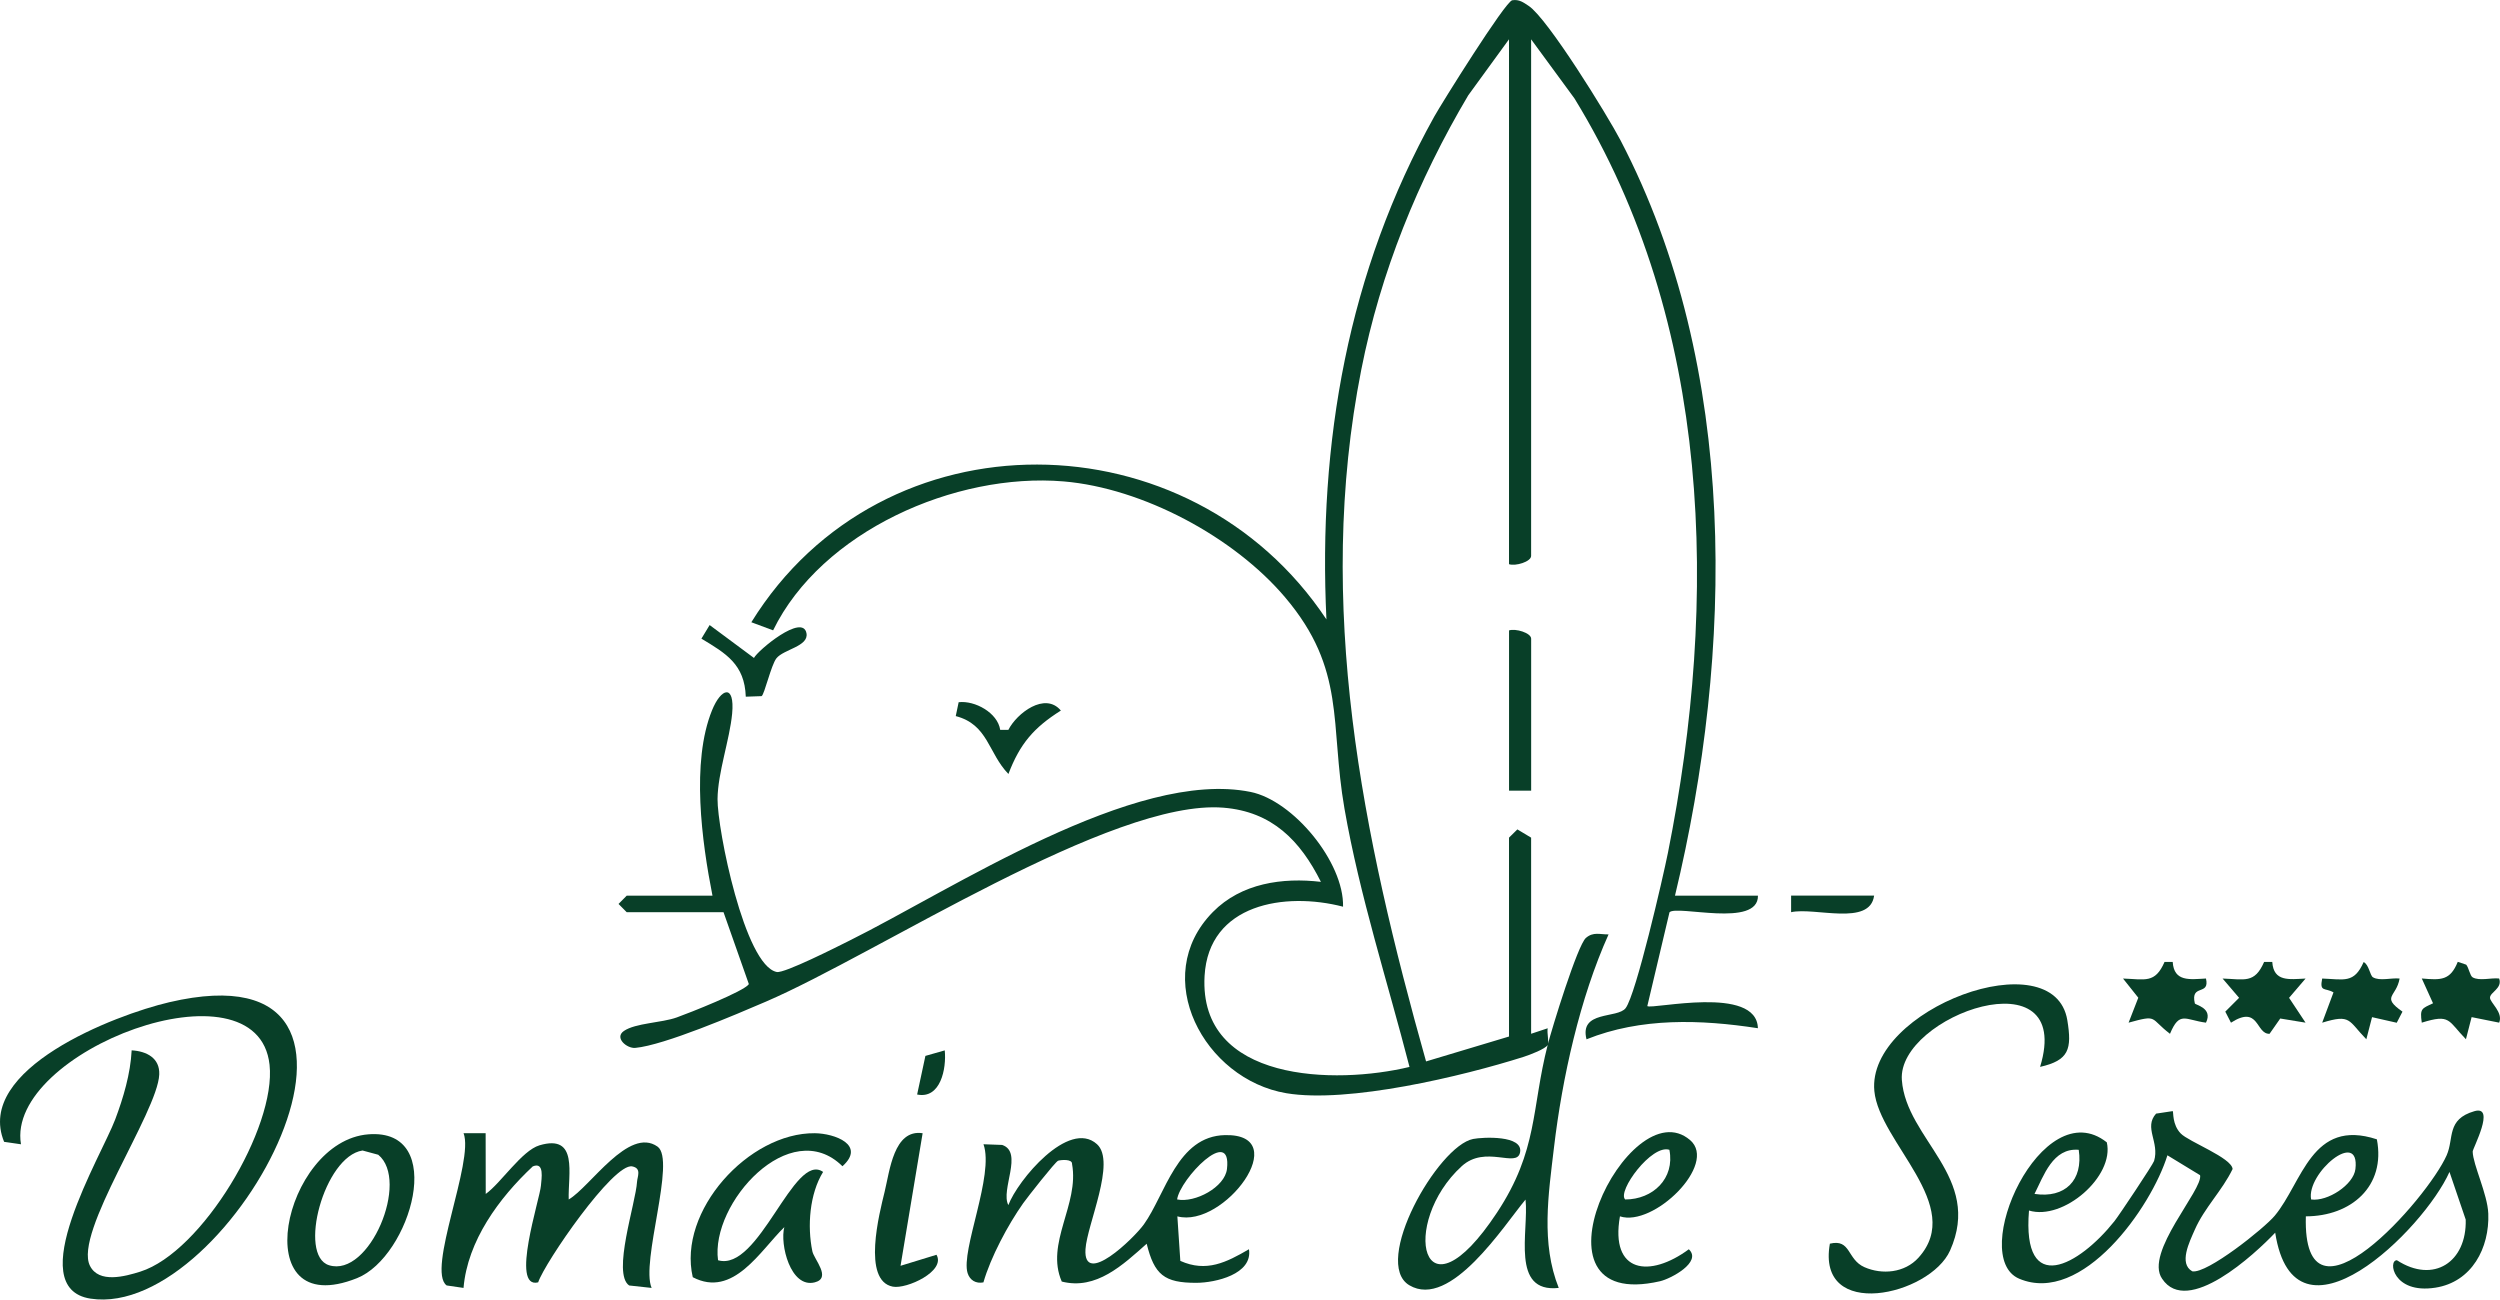
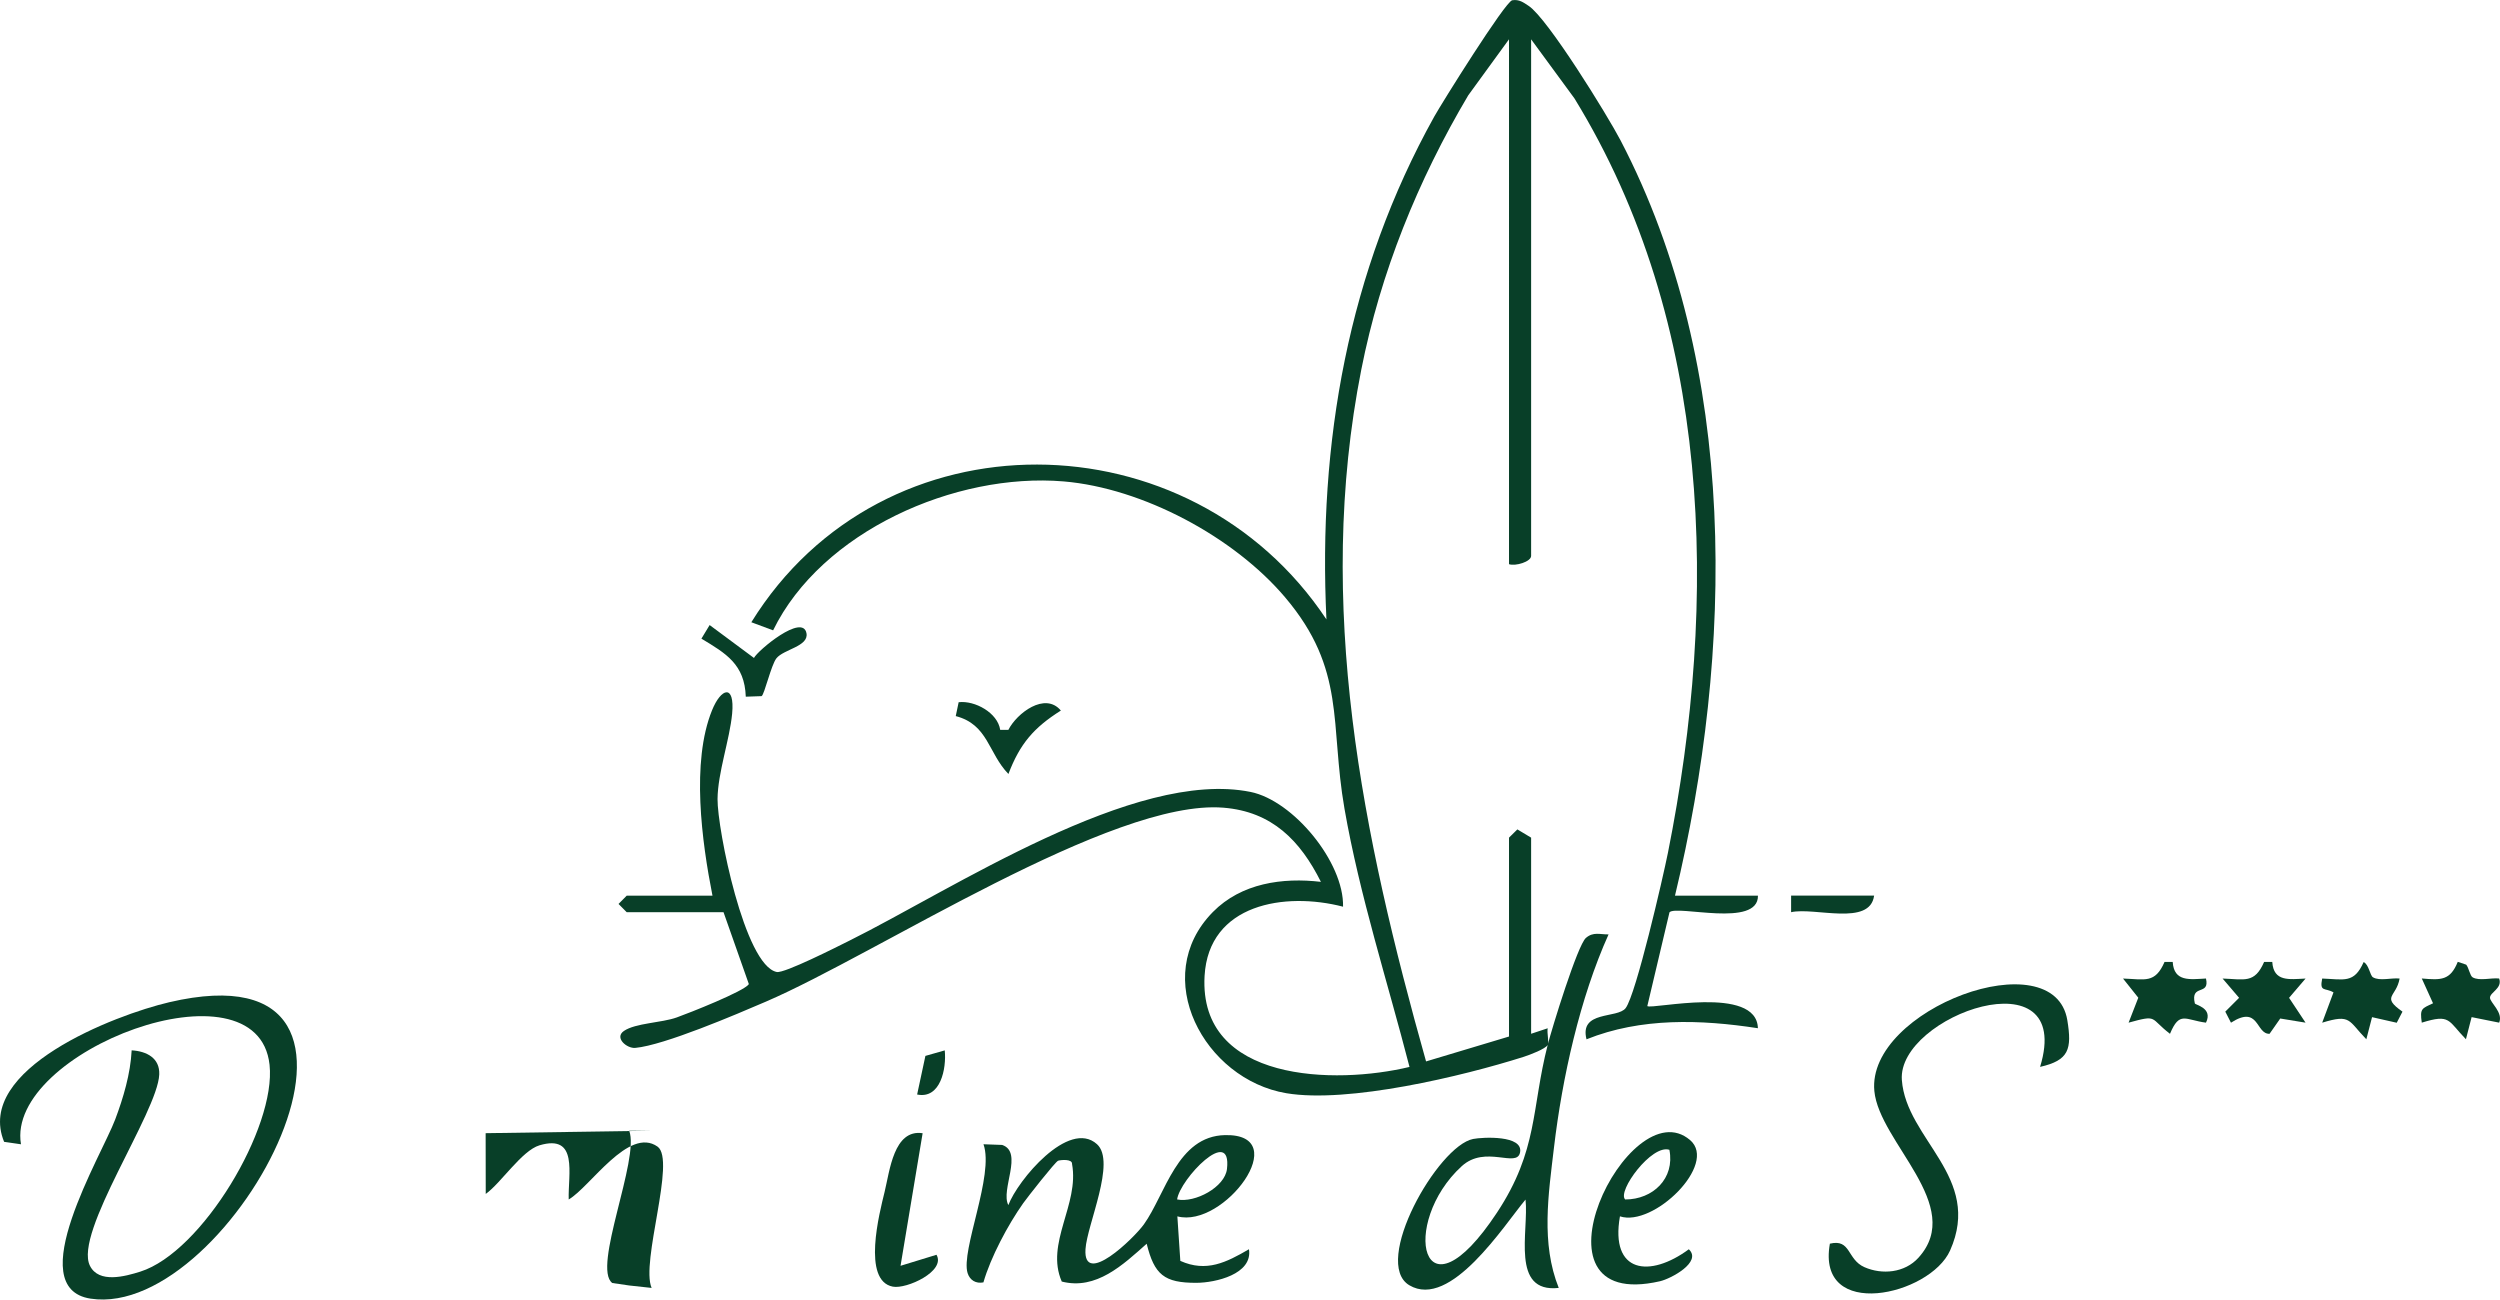
<svg xmlns="http://www.w3.org/2000/svg" id="Calque_1" data-name="Calque 1" viewBox="0 0 809.29 420.67">
  <defs>
    <style>
      .cls-1 {
        fill: #083f28;
      }
    </style>
  </defs>
  <path class="cls-1" d="M501.03,338.22c-.6,1.3-5.93,3.3-7.75,3.88-19.8,6.3-56.91,15.15-76.88,11.79-26.56-4.47-44.47-37.64-23.77-58.66,9.21-9.35,22.56-11.22,34.97-9.76-6.68-13.33-15.77-22.74-31.57-24.01-36.03-2.89-111.86,47.19-148.06,62.77-9.66,4.16-32.95,14.12-42.3,14.99-2.75.26-6.9-3.29-3.7-5.48,3.76-2.58,12.13-2.6,17.11-4.38,3.98-1.42,21.86-8.47,23.34-10.78l-8.2-23.28h-31.34l-2.65-2.68,2.65-2.68h27.76c-3.45-17.43-6.96-43.25-.13-60.04,2.93-7.22,7.39-8.59,6.5,1.09-.78,8.4-4.66,19.17-4.73,27.66-.09,9.68,8.76,53.93,19.18,56,2.47.49,19.54-8.17,23.38-10.08,33.46-16.61,92.43-55.81,129.99-48.21,13.82,2.8,30.28,22.76,29.94,37.15-18.77-4.87-43.51-.98-44.83,22.43-1.94,34.47,42.43,35.21,66.34,29.44-7.12-27.65-16.12-55.37-21.05-83.6-4.8-27.49.65-44.97-19.23-68.43-16.55-19.54-46.08-35.35-71.68-37.51-35.1-2.95-78.42,16.2-94.05,48.21l-7.05-2.62c42.5-68.65,142.15-67.17,186.17-.91-2.76-57.27,7-112.64,34.9-162.78,2.34-4.21,23.01-37.31,25.25-37.66s3.61.7,5.32,1.83c6.15,4.05,25.55,35.49,29.77,43.59,38.38,73.61,36.59,165.45,17.59,244.44h26.86c.15,10.54-26.27,2.91-28.64,5.38l-7.18,30.37c1.59,1.17,35.45-6.92,35.8,7.16-18.49-2.84-37.83-3.5-55.48,3.59-2.39-9.41,10.04-6.63,12.67-10.1,3.37-4.45,12.07-42.21,13.69-50.29,16.37-81.85,14.4-171.46-30.28-244.22l-14.01-19.1v167.22c0,1.89-5.08,3.41-7.16,2.68V12.72l-13.19,18.13c-16.29,27.48-28.41,57.32-34.63,88.82-15.03,76.09.37,150.77,20.97,223.93l26.85-8.06v-64.38l2.71-2.67,4.45,2.67v63.49l5.36-1.78c-.27,1.54.47,4.38.01,5.36,1.36-5.32,9.64-32.26,12.37-34.61,2.41-2.08,4.59-1.08,7.33-1.14-9.29,20.63-15.01,46.43-17.68,69.07-1.78,15.13-4.25,30.85,1.55,45.37-15.68,1.72-9.63-18.33-10.75-28.6-6.95,8.3-24.28,35.65-37.61,27.74-12.27-7.28,9.23-45.12,20.65-47.36,3.01-.59,16.37-1.32,15.18,4.4-1.07,5.09-11.22-2.57-18.88,4.42-20.11,18.37-13.15,52.22,11.44,14.99,13.33-20.19,11.09-33.55,16.4-54.26Z" />
-   <path class="cls-1" d="M703.35,359.68c.29.25-.24,4.32,2.59,7.25,2.6,2.69,16.5,7.86,16.79,11.5-3.34,6.96-9.14,12.56-12.24,19.65-1.73,3.95-5.26,10.98-.81,13.47,4.79.85,23.3-13.92,26.7-18.01,8.98-10.8,11.93-31.67,33.05-24.72,2.95,15.23-8.38,24.91-22.99,24.93-1.13,40.35,39.43-5.81,45.58-19.75,2.44-5.52-.13-11.65,8.98-14.29,7.03-2.03-.57,12.09-.55,13.07.08,4.25,4.81,13.76,5.05,20.09.42,11.05-5.27,22.15-17.18,23.98-13.7,2.11-15.36-8.89-12.4-8.89,11.88,7.72,22.65.56,22.27-13.16l-5.25-15.43c-8.34,18.75-50.18,59.85-56.42,19.67-6.59,6.94-28.42,27.21-36.6,14.92-5.87-8.41,13.36-28.9,12.28-33.53l-10.57-6.44c-5.21,16.85-27.57,48.59-47.98,39.95-16.76-7.09,7.37-60.77,28.36-44.14,2.54,11-14.06,25.43-25.19,22.07-2.33,28.21,16.23,17.8,27.65,3.46,1.51-1.89,12.5-18.38,12.84-19.5,1.84-6.13-3.43-10.8.65-15.33l5.42-.82ZM672.92,372.21c-8.41-.72-11.34,8.43-14.32,14.28,9.87,1.5,15.81-4.41,14.32-14.28ZM748.15,388.29c5.32.74,13.75-4.76,14.34-9.86,1.53-13.3-15.98,1.39-14.34,9.86Z" />
  <path class="cls-1" d="M42.62,340.01c4.84.28,9.16,2.5,8.93,7.83-.52,12.23-27.74,51.24-22.44,61.9,2.89,5.82,11.43,3.44,16.3,1.91,20.02-6.32,44.05-46.7,41.85-66.96-3.84-35.33-85.56-4.3-80.47,25.73l-5.46-.79c-9.64-23.55,35.81-41.06,53.45-45.19,84.65-19.81,20.36,102.94-25.46,95.95-22.46-3.42,3.56-46.3,7.96-57.98,2.65-7.04,4.96-14.83,5.34-22.39Z" />
  <path class="cls-1" d="M381.13,393.74l.96,14.43c8.47,3.8,14.95.46,22.22-3.77,1.28,8.12-10.94,10.85-17,10.87-10.47.04-13.64-2.65-16.11-12.65-7.64,6.79-16.34,15.09-27.49,12.24-5.42-12.42,5.74-24.93,3.33-38.06.12-1.69-3.62-1.34-4.5-1.06s-10.03,11.95-11.32,13.77c-4.96,7.02-10.52,17.47-12.87,25.62-2.42.47-4.38-.68-5.12-3.01-2.28-7.26,8.7-31.78,5.14-41.71l6.04.22c6.97,2.33-.61,14.57,2.01,19.48,2.95-7.92,19.55-27.97,28.69-19.72,6.28,5.67-3.22,26-3.72,33.99-.78,12.38,15.65-3.5,18.9-8.03,7-9.77,10.78-28.58,26.28-28.9,22.55-.47-.39,30.35-15.45,26.3ZM381.05,388.28c5.81,1.19,15.47-3.98,16.14-9.86,1.64-14.31-15.22,3.23-16.14,9.86Z" />
-   <path class="cls-1" d="M157.21,366.83l.03,19.67c4.94-3.53,11.69-14.04,17.39-15.74,12.7-3.78,9.21,9.36,9.47,17.53,6.98-4.06,19.43-23.72,28.76-17.11,6.07,4.3-5.53,37.44-1.92,45.74l-7.27-.79c-5.61-3.84,2.15-26.67,2.55-33.58.1-1.66,1.56-4.36-1.57-4.97-6.09-1.19-28.3,31.11-30.44,37.54-9.11,2.28.6-27.08.9-31.33.15-2.12,1.24-7.82-2.64-6.21-10.93,10.22-21.13,24.11-22.42,39.34l-5.46-.8c-6.6-4.84,8.97-40.27,5.47-49.29h7.15Z" />
+   <path class="cls-1" d="M157.21,366.83l.03,19.67c4.94-3.53,11.69-14.04,17.39-15.74,12.7-3.78,9.21,9.36,9.47,17.53,6.98-4.06,19.43-23.72,28.76-17.11,6.07,4.3-5.53,37.44-1.92,45.74l-7.27-.79l-5.46-.8c-6.6-4.84,8.97-40.27,5.47-49.29h7.15Z" />
  <path class="cls-1" d="M660.41,345.37c11.25-36.9-46.28-16.61-44.75,4.24,1.41,19.29,26.22,31.43,15.61,55.2-6.51,14.58-43.39,23-38.91-2.21,6.87-1.65,5.48,5.09,11.18,7.6s13.04,1.88,17.51-3.07c15.25-16.84-12.68-37.29-14.29-53.92-2.57-26.53,58.18-49.13,62.47-22.93,1.53,9.34.55,12.97-8.82,15.09Z" />
-   <path class="cls-1" d="M232.44,407.96c13.34,3.9,24.53-35.34,34.01-28.59-4.38,7.1-5.17,17.56-3.47,25.71.53,2.57,6.3,8.65.76,10.04-7.85,1.97-11.34-12.35-9.84-17.88-7.79,7.56-16.53,23.08-29.64,16.21-4.96-21.39,18.1-46.85,39.53-46.61,6.4.07,16.58,3.8,8.93,10.69-16.94-16.71-42.79,12.05-40.28,30.43Z" />
-   <path class="cls-1" d="M119.24,367.2c25.92-2.04,13.62,39.67-3.67,46.56-36.44,14.53-23.93-44.39,3.67-46.56ZM117.34,372.44c-12.41,1.9-20.98,33.95-10.84,37.13,13.09,4.11,26.23-27.37,15.94-35.76l-5.1-1.38Z" />
  <path class="cls-1" d="M547.12,369.07c9.06,7.81-11.89,28.26-22.72,24.68-3.24,18.45,9.65,19.99,22.3,10.66,4.39,4.13-5.83,9.55-9.34,10.35-45.72,10.47-9.99-62.7,9.75-45.69ZM540.41,372.21c-5.72-1.9-17.01,13.47-14.31,16.08,8.95,0,16.14-6.78,14.31-16.08Z" />
  <path class="cls-1" d="M298.67,366.84l-7.15,42.92,11.64-3.57c3.09,5.32-9.7,11.18-14.14,10.32-10.02-1.93-4.32-23.89-2.66-30.67s2.96-20.39,12.3-19Z" />
-   <path class="cls-1" d="M495.66,255.95h-7.16v-51.87c2.08-.72,7.16.79,7.16,2.68v49.18Z" />
  <path class="cls-1" d="M800.41,316.37c2.19,1.28,6,.09,8.61.39,1.12,3.19-2.95,4.42-2.97,6.21-.02,1.55,4.36,4.77,2.97,8.08l-8.92-1.79-1.84,7.16c-5.89-6.03-4.92-8.28-14.29-5.37-.68-4.63.02-4.56,3.64-6.27l-3.64-8.03c6.24.55,9.2.67,11.65-5.39l2.73.92c.85,1.01,1.21,3.58,2.07,4.09Z" />
  <path class="cls-1" d="M703.34,311.4c.42,6.5,5.55,5.65,10.77,5.36,1.33,5.74-5.11,1.58-3.61,8.05.12.53,5.96,1.45,3.61,6.24-6.73-.87-8.53-3.88-11.65,3.61-6.67-5.08-3.75-6.27-13.4-3.61l3.14-8.07-4.94-6.21c7.11.23,10.36,1.71,13.44-5.38h2.64Z" />
  <path class="cls-1" d="M735.57,311.4c.42,6.5,5.55,5.63,10.78,5.37l-5.34,6.24,5.33,8.04-8.19-1.34-3.46,4.95c-4.53.13-3.31-9.49-12.49-3.6l-1.84-3.58,4.47-4.47-5.34-6.24c7.11.23,10.36,1.71,13.44-5.38h2.64Z" />
  <path class="cls-1" d="M768.18,316.37c2.19,1.3,6,.1,8.61.4-1.06,6.07-6.11,5.77.93,10.72l-1.86,3.59-7.99-1.81-1.85,7.16c-5.91-6.06-4.9-8.25-14.29-5.37l3.66-9.81c-2.75-1.61-4.58.03-3.66-4.48,7.09.25,10.32,1.7,13.42-5.34,1.73.84,2.03,4.35,3.03,4.94Z" />
  <path class="cls-1" d="M323.79,236.26h2.64c2.71-5.35,11.85-12.39,16.99-6.24-8.83,5.56-13.29,10.83-16.98,20.53-6.56-6.76-6.52-15.99-17.05-18.74l.94-4.49c5.26-.62,12.62,3.42,13.45,8.94Z" />
  <path class="cls-1" d="M246.55,225.35l-5.13.18c-.35-10.48-6.43-14.02-14.36-18.79l2.66-4.4,14.35,10.65c1.22-2.44,15.79-14.56,17-7.99.78,4.27-7.41,5.16-9.74,8.12-1.7,2.16-3.86,11.66-4.78,12.23Z" />
  <path class="cls-1" d="M606.68,289.93c-1.34,10.03-19.22,3.66-26.87,5.36v-5.36h26.87Z" />
  <path class="cls-1" d="M305.83,340.02c.6,5.89-1.36,15.85-8.94,14.29l2.68-12.5,6.25-1.78Z" />
</svg>